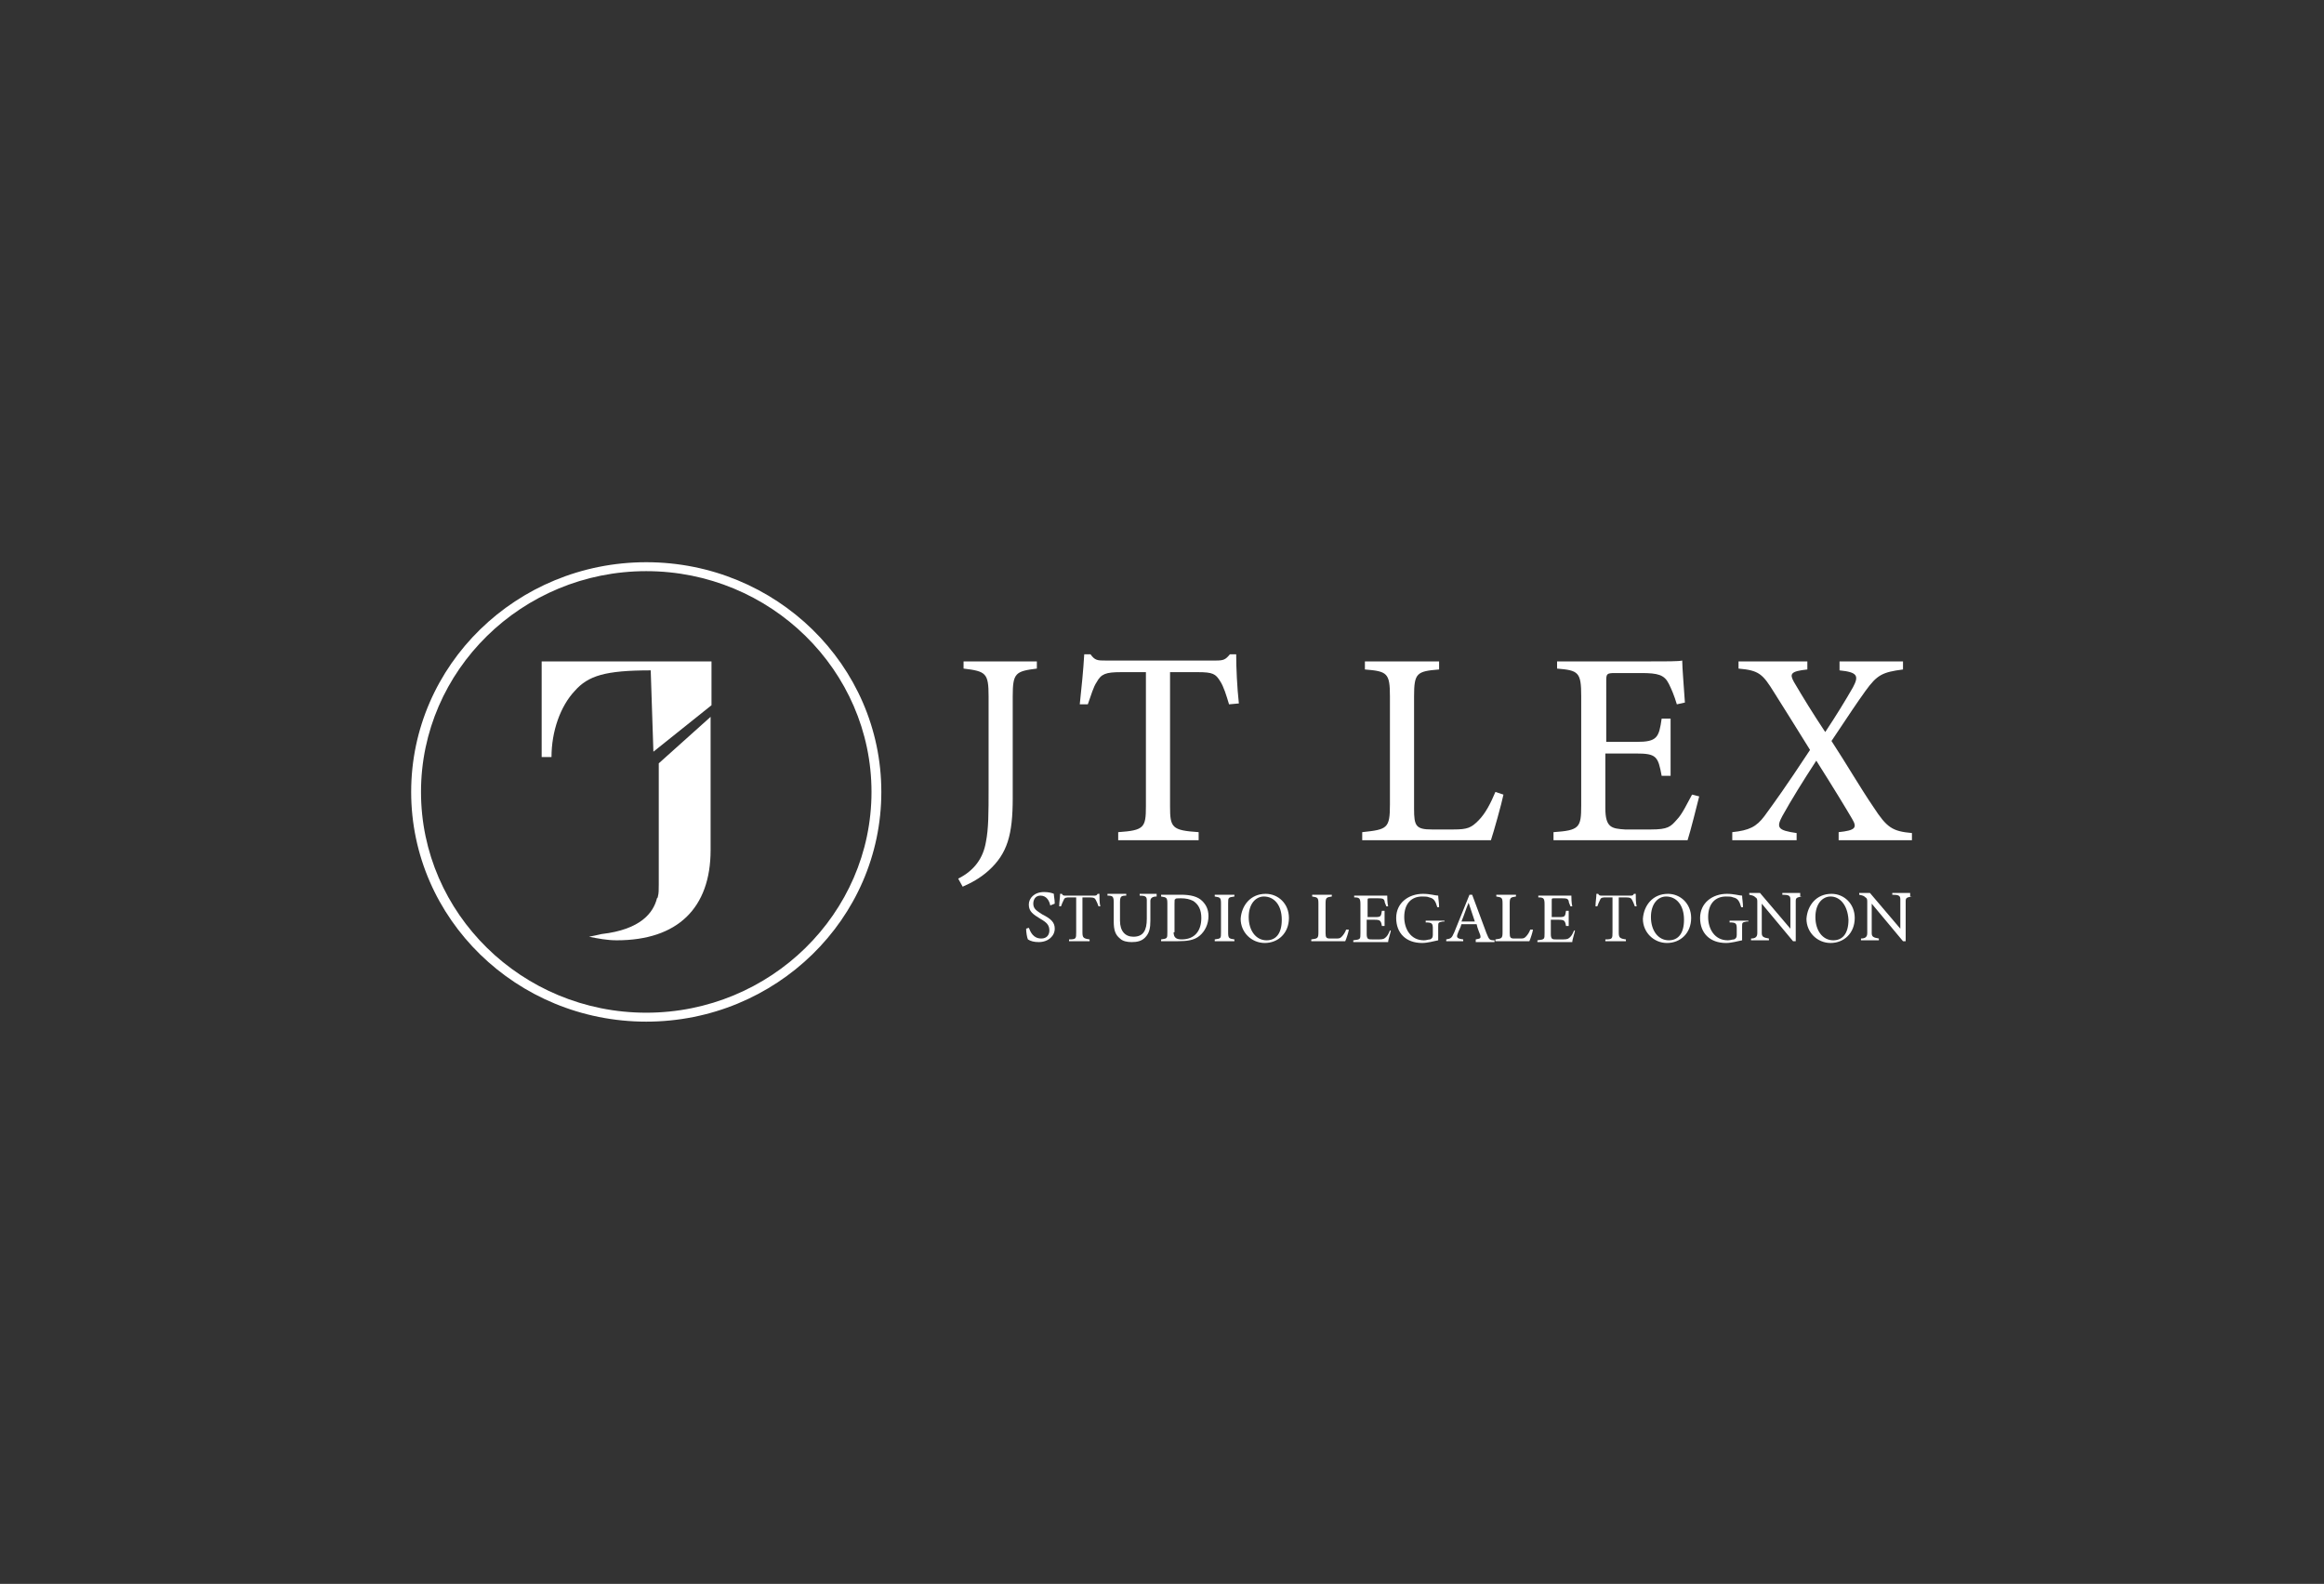
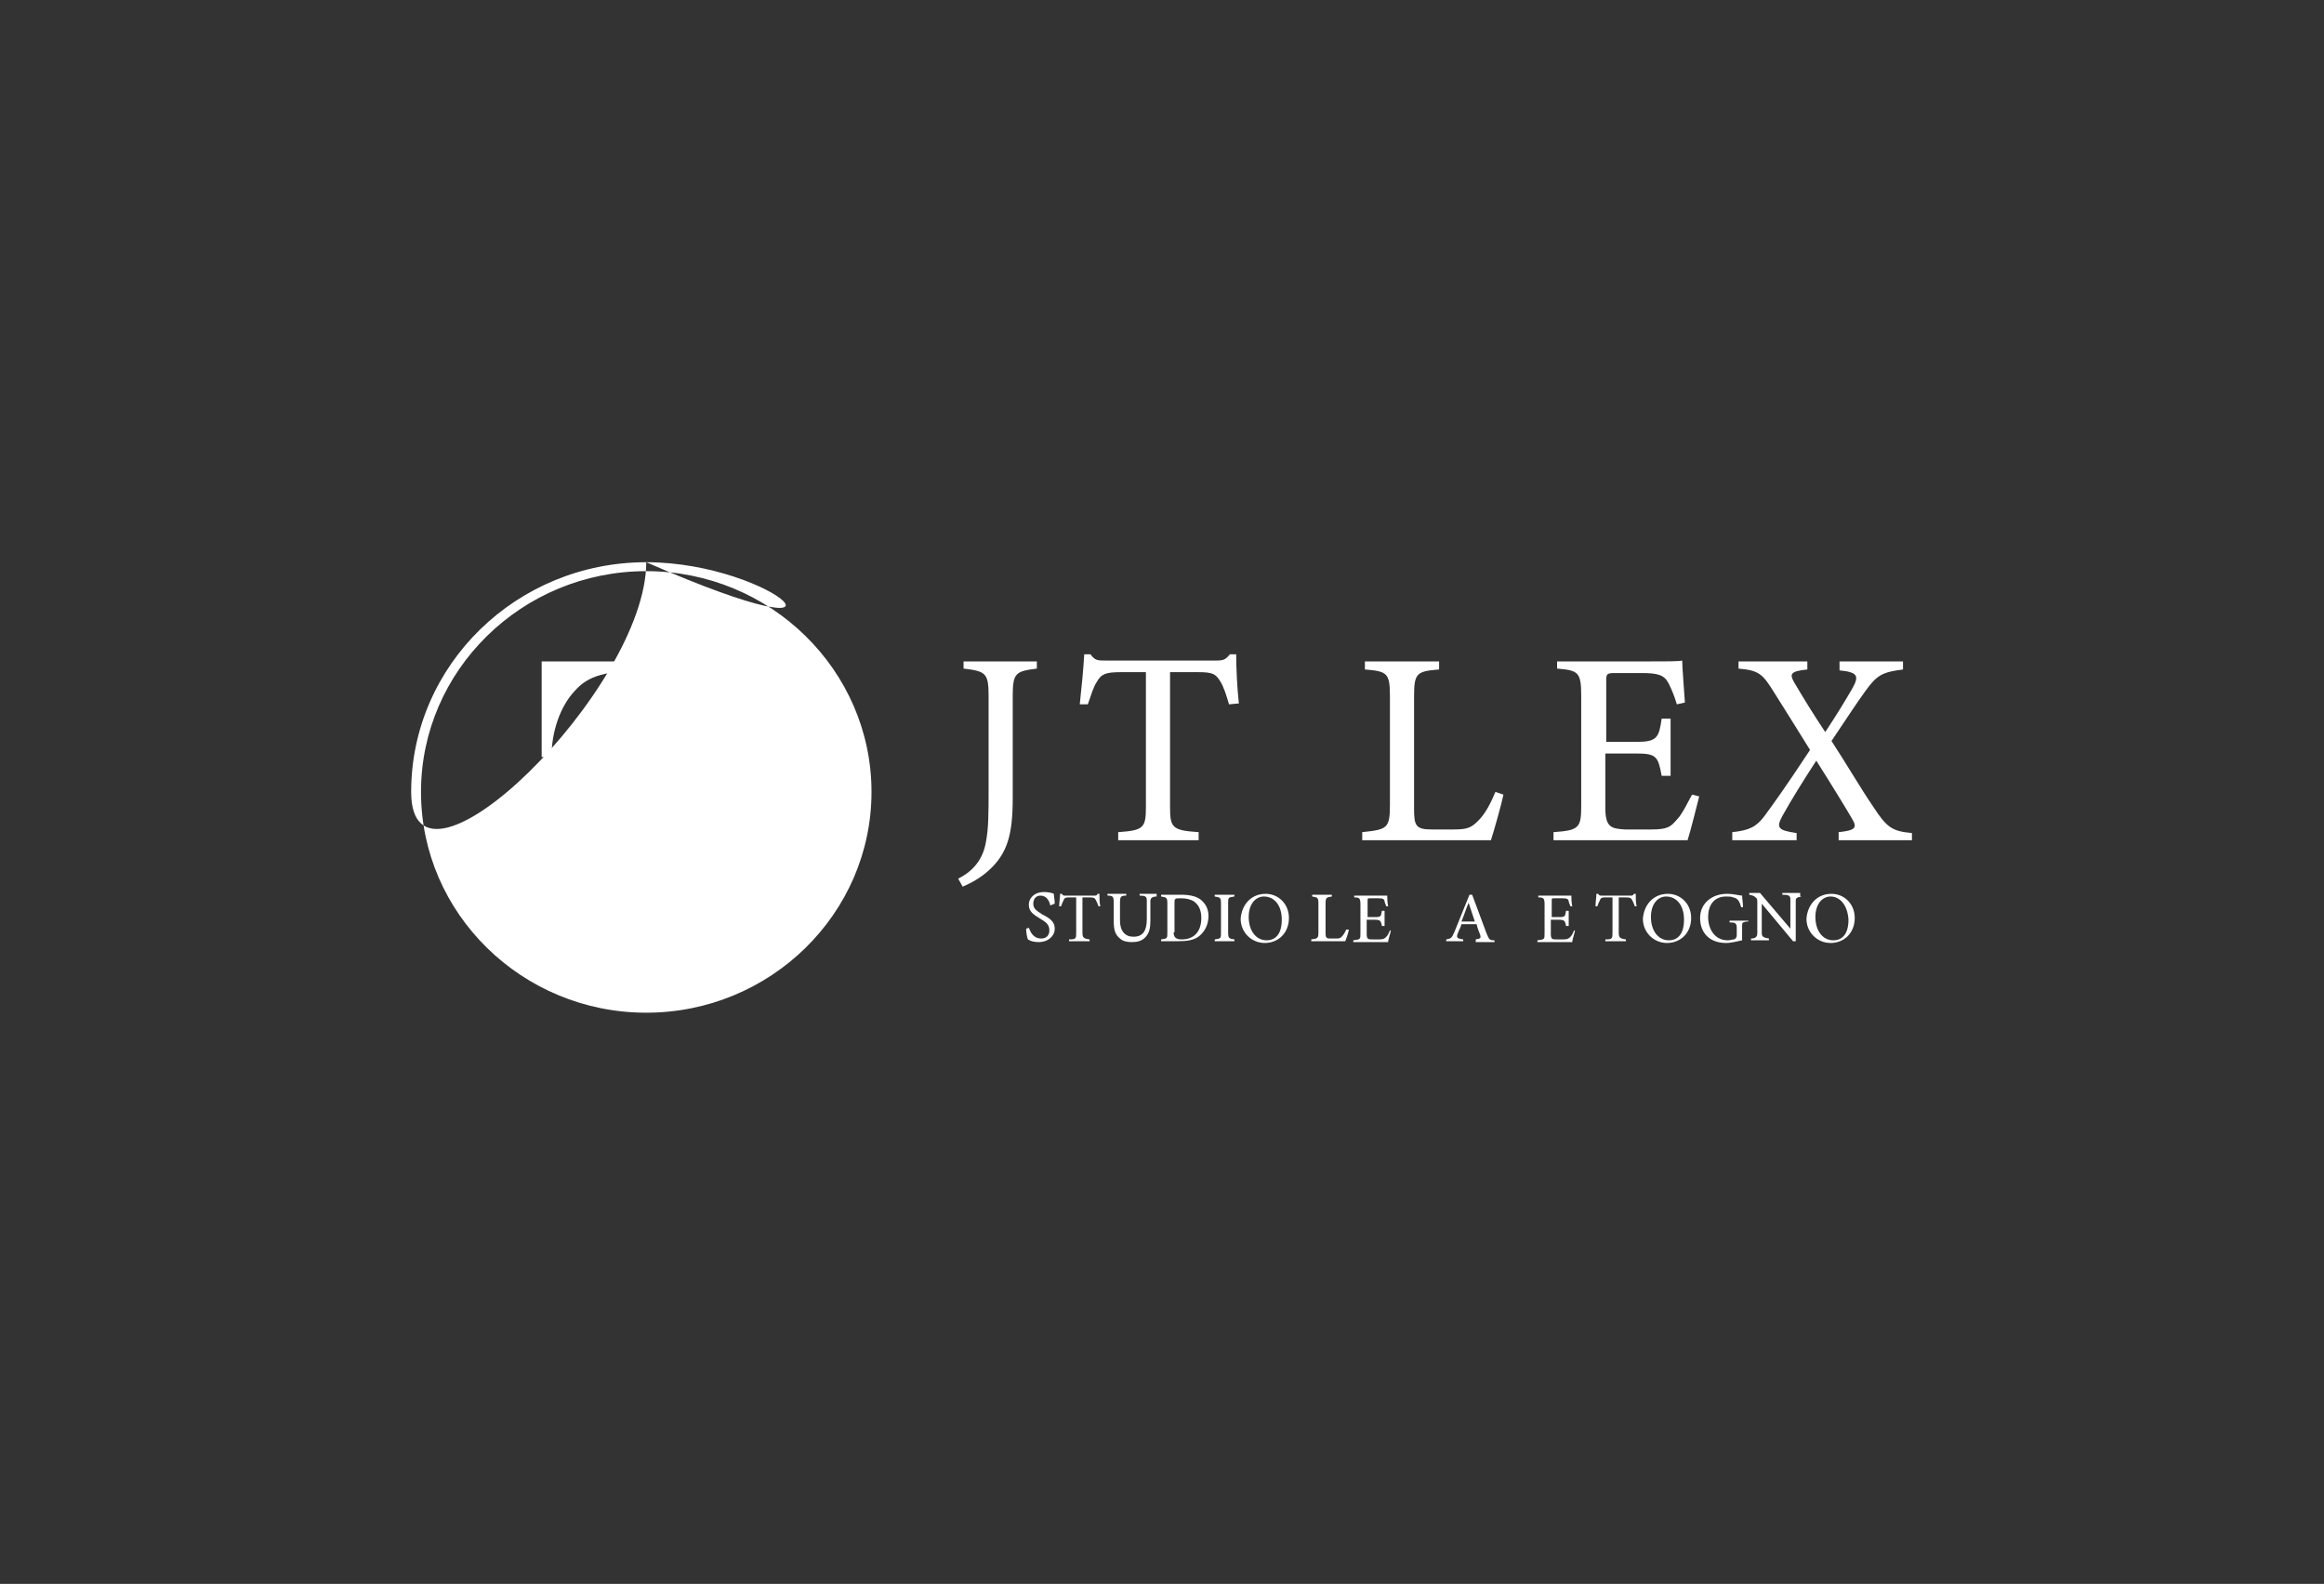
<svg xmlns="http://www.w3.org/2000/svg" version="1.1" id="Livello_1" x="0px" y="0px" viewBox="0 0 260 177.2" style="enable-background:new 0 0 260 177.2;" xml:space="preserve">
  <rect x="0" y="0" width="260" height="177.2" fill="#333333" stroke="none" />
  <style type="text/css">
	.st0{fill:#FFFFFF;}
</style>
  <g>
-     <path class="st0" d="M72.3,62.9c-14.5,0-26.3,11.5-26.3,25.7c0,14.2,11.8,25.7,26.3,25.7s26.3-11.5,26.3-25.7   C98.6,74.4,86.8,62.9,72.3,62.9 M72.3,113.3c-13.9,0-25.2-11.1-25.2-24.7s11.3-24.7,25.2-24.7c13.9,0,25.2,11.1,25.2,24.7   S86.2,113.3,72.3,113.3" />
+     <path class="st0" d="M72.3,62.9c-14.5,0-26.3,11.5-26.3,25.7s26.3-11.5,26.3-25.7   C98.6,74.4,86.8,62.9,72.3,62.9 M72.3,113.3c-13.9,0-25.2-11.1-25.2-24.7s11.3-24.7,25.2-24.7c13.9,0,25.2,11.1,25.2,24.7   S86.2,113.3,72.3,113.3" />
    <path class="st0" d="M73.1,84.1l6.5-5.2V75v-1l-19,0l0,10.7l1.1,0c0-2.9,1-5.7,2.6-7.4c1.5-1.7,3.4-2.3,8.5-2.3L73.1,84.1z" />
-     <path class="st0" d="M73.7,85.4l0,9.8l0,0.4l0,3.4c0,0.5,0,1-0.1,1.3c0,0,0,0,0,0c0,0.1,0,0.1-0.1,0.2c-0.4,1.6-1.8,3.5-6.2,4   c-0.4,0.1-0.9,0.2-1.4,0.3c1,0.2,2,0.4,3.1,0.4c6.8,0,10.5-3.6,10.5-10.1l0-14.9L73.7,85.4z" />
    <path class="st0" d="M116,74.8c-2.4,0.3-2.7,0.5-2.7,3.1v11.4c0,4.1-0.6,6.2-2.7,8.1c-1,0.9-2,1.4-2.9,1.8l-0.5-0.9   c1.8-0.9,2.8-2.3,3.1-4.1c0.3-1.5,0.3-3.3,0.3-5.9V77.9c0-2.6-0.3-2.8-2.8-3.1V74h8.2V74.8z" />
    <path class="st0" d="M137.5,78.8c-0.3-1-0.6-2-1-2.6c-0.5-0.8-0.8-1-2.5-1h-3.1v15c0,2.4,0.2,2.7,3.2,2.9V94h-9v-0.9   c2.9-0.2,3.1-0.5,3.1-2.9v-15h-2.8c-1.7,0-2.2,0.2-2.7,1.1c-0.4,0.6-0.6,1.4-1,2.5h-0.9c0.2-1.9,0.4-3.8,0.5-5.6h0.7   c0.5,0.7,0.8,0.7,1.7,0.7h12.3c0.9,0,1.1-0.1,1.6-0.7h0.7c0,1.5,0.1,3.7,0.3,5.5L137.5,78.8z" />
    <path class="st0" d="M168.2,88.9c-0.2,1-1.1,4.2-1.4,5.1h-14.4v-0.9c2.8-0.3,3.1-0.4,3.1-3.1V77.9c0-2.6-0.3-2.8-2.8-3V74h8.3v0.9   c-2.5,0.2-2.8,0.4-2.8,3v12.6c0,1.9,0.2,2.3,2,2.3c0,0,2.3,0,2.4,0c1.6,0,2-0.2,2.8-1c0.8-0.8,1.4-2,1.9-3.2L168.2,88.9z" />
    <path class="st0" d="M190.1,89.1c-0.2,0.8-1,4-1.3,4.9h-15v-0.9c2.9-0.2,3.1-0.5,3.1-3V77.9c0-2.7-0.3-2.9-2.7-3.1V74h9.5   c2.9,0,4.1,0,4.5-0.1c0,0.8,0.2,3.1,0.3,4.7l-0.9,0.2c-0.3-1-0.6-1.7-0.9-2.3c-0.5-1-1.2-1.2-3.1-1.2h-2.9c-1,0-1,0.1-1,1V83h3.4   c2.3,0,2.5-0.5,2.8-2.6h1v6.4h-1c-0.4-2.2-0.6-2.5-2.9-2.5h-3.4v6.1c0,2.2,0.7,2.3,2.2,2.4h2.9c1.9,0,2.2-0.3,2.9-1.1   c0.6-0.6,1.2-1.9,1.7-2.8L190.1,89.1z" />
    <path class="st0" d="M205.7,94v-0.9c1.9-0.2,2.1-0.5,1.5-1.5c-0.7-1.2-2.1-3.5-4-6.5c-1.5,2.3-2.8,4.4-3.8,6.2   c-0.7,1.3-0.5,1.6,1.6,1.9V94h-7.2v-0.9c1.9-0.2,2.7-0.6,3.6-1.8c1.1-1.5,2.4-3.3,5.1-7.4c-1.6-2.6-3-4.8-4-6.4   c-1.3-2.1-1.7-2.5-4-2.7V74h7.7v0.9c-1.9,0.2-2,0.5-1.5,1.4c1,1.7,2.1,3.5,3.5,5.6c1.2-1.8,2.3-3.6,3.1-5c0.7-1.3,0.5-1.7-1.5-1.9   V74h7.1v0.9c-2.3,0.3-2.9,0.6-4.2,2.4c-1,1.4-1.6,2.3-3.8,5.6c1.7,2.6,3.2,5.2,4.7,7.4c1.5,2.3,2.1,2.7,4.3,2.9V94H205.7z" />
    <path class="st0" d="M117.5,101.3c-0.1-0.5-0.4-1.1-1.1-1.1c-0.6,0-0.8,0.5-0.8,0.9c0,0.6,0.4,0.8,1,1.2c1,0.5,1.4,0.9,1.4,1.6   c0,0.8-0.7,1.5-1.8,1.5c-0.5,0-0.9-0.1-1.2-0.3c-0.1-0.2-0.2-0.8-0.2-1.2l0.3-0.1c0.2,0.5,0.5,1.2,1.4,1.2c0.6,0,0.9-0.4,0.9-0.9   c0-0.6-0.3-0.9-1-1.3c-0.8-0.5-1.3-0.8-1.3-1.6c0-0.7,0.6-1.4,1.7-1.4c0.5,0,0.9,0.1,1.1,0.2c0,0.3,0.1,0.6,0.1,1.1L117.5,101.3z" />
    <path class="st0" d="M122.9,101.4c-0.1-0.3-0.2-0.5-0.3-0.7c-0.1-0.2-0.2-0.3-0.7-0.3h-0.8v3.9c0,0.6,0.1,0.7,0.8,0.8v0.2h-2.3   v-0.2c0.8,0,0.8-0.1,0.8-0.8v-3.9h-0.7c-0.4,0-0.6,0-0.7,0.3c-0.1,0.2-0.2,0.4-0.3,0.7h-0.2c0-0.5,0.1-1,0.1-1.4h0.2   c0.1,0.2,0.2,0.2,0.4,0.2h3.2c0.2,0,0.3,0,0.4-0.2h0.2c0,0.4,0,1,0.1,1.4L122.9,101.4z" />
    <path class="st0" d="M129.4,100.3c-0.5,0-0.7,0.2-0.7,0.5c0,0.2,0,0.5,0,1.3v0.9c0,0.8-0.1,1.4-0.6,1.9c-0.4,0.4-0.9,0.5-1.5,0.5   c-0.5,0-1-0.1-1.3-0.4c-0.5-0.4-0.7-0.9-0.7-1.9v-2.1c0-0.7-0.1-0.8-0.7-0.8v-0.2h2.1v0.2c-0.6,0-0.7,0.1-0.7,0.8v2   c0,1.2,0.6,1.8,1.5,1.8c1.1,0,1.5-0.7,1.5-2v-0.8c0-0.7,0-1,0-1.3c0-0.4-0.2-0.5-0.8-0.5v-0.2h1.9V100.3z" />
    <path class="st0" d="M131.3,104.3c0,0.6,0.3,0.8,0.9,0.8c1.5,0,2.2-1,2.2-2.4c0-0.9-0.3-1.5-0.9-1.9c-0.4-0.2-0.8-0.3-1.4-0.3   c-0.4,0-0.6,0-0.6,0.1c-0.1,0-0.1,0.1-0.1,0.5V104.3z M132.1,100.1c1.1,0,1.9,0.2,2.4,0.7c0.4,0.4,0.7,0.9,0.7,1.7   c0,0.9-0.4,1.7-1,2.2c-0.6,0.5-1.4,0.6-2.4,0.6h-1.9v-0.2c0.7-0.1,0.7-0.1,0.7-0.8v-3.2c0-0.7-0.1-0.7-0.7-0.8v-0.2H132.1z" />
    <path class="st0" d="M135.9,105.3v-0.2c0.7-0.1,0.7-0.1,0.7-0.8v-3.2c0-0.7-0.1-0.7-0.7-0.8v-0.2h2.2v0.2c-0.7,0.1-0.7,0.1-0.7,0.8   v3.2c0,0.7,0.1,0.7,0.7,0.8v0.2H135.9z" />
    <path class="st0" d="M141.4,100.3c-0.9,0-1.7,0.8-1.7,2.3c0,1.5,0.8,2.6,2,2.6c1,0,1.7-0.7,1.7-2.3   C143.4,101.2,142.5,100.3,141.4,100.3 M141.6,100c1.4,0,2.6,1.1,2.6,2.7c0,1.7-1.2,2.8-2.7,2.8c-1.5,0-2.7-1.2-2.7-2.7   C138.9,101.3,139.9,100,141.6,100" />
    <path class="st0" d="M150.9,104c0,0.2-0.3,1.1-0.4,1.3h-3.8v-0.2c0.7-0.1,0.8-0.1,0.8-0.8v-3.2c0-0.7-0.1-0.7-0.7-0.8v-0.2h2.2v0.2   c-0.6,0.1-0.7,0.1-0.7,0.8v3.3c0,0.5,0.1,0.6,0.5,0.6c0,0,0.6,0,0.6,0c0.4,0,0.5,0,0.7-0.2c0.2-0.2,0.4-0.5,0.5-0.8L150.9,104z" />
    <path class="st0" d="M155.6,104.1c0,0.2-0.3,1-0.3,1.3h-3.9v-0.2c0.8-0.1,0.8-0.1,0.8-0.8v-3.2c0-0.7-0.1-0.8-0.7-0.8v-0.2h2.5   c0.8,0,1.1,0,1.2,0c0,0.2,0,0.8,0.1,1.2l-0.2,0c-0.1-0.3-0.2-0.4-0.2-0.6c-0.1-0.3-0.3-0.3-0.8-0.3h-0.8c-0.3,0-0.3,0-0.3,0.3v1.8   h0.9c0.6,0,0.6-0.1,0.7-0.7h0.3v1.7h-0.3c-0.1-0.6-0.2-0.7-0.8-0.7h-0.9v1.6c0,0.6,0.2,0.6,0.6,0.6h0.8c0.5,0,0.6-0.1,0.8-0.3   c0.2-0.2,0.3-0.5,0.4-0.7L155.6,104.1z" />
-     <path class="st0" d="M161.4,103.1c-0.5,0.1-0.5,0.1-0.5,0.6v0.7c0,0.3,0,0.5,0,0.8c-0.5,0.1-1.2,0.3-1.8,0.3   c-1.8,0-2.9-1.1-2.9-2.8c0-1.7,1.4-2.7,3-2.7c0.8,0,1.4,0.2,1.7,0.2c0,0.3,0.1,0.8,0.1,1.3l-0.2,0c-0.2-0.7-0.4-1-0.9-1.1   c-0.2-0.1-0.5-0.1-0.8-0.1c-1.2,0-2,0.8-2,2.3c0,1.3,0.7,2.6,2.2,2.6c0.3,0,0.5-0.1,0.7-0.1c0.2-0.1,0.3-0.2,0.3-0.5v-0.7   c0-0.6-0.1-0.7-0.8-0.7v-0.2h2.1V103.1z" />
    <path class="st0" d="M164.3,101c-0.3,0.7-0.5,1.4-0.8,2.1h1.5L164.3,101z M165.1,105.3v-0.2c0.5-0.1,0.6-0.1,0.5-0.5   c-0.1-0.3-0.3-0.7-0.4-1.2h-1.7c-0.1,0.4-0.3,0.7-0.4,1c-0.2,0.5-0.1,0.6,0.6,0.7v0.2h-1.9v-0.2c0.5-0.1,0.6-0.1,0.9-0.8l1.7-4.2   l0.3,0c0.5,1.4,1.1,2.9,1.6,4.3c0.3,0.7,0.3,0.8,0.9,0.8v0.2H165.1z" />
-     <path class="st0" d="M171.5,104c0,0.2-0.3,1.1-0.4,1.3h-3.8v-0.2c0.7-0.1,0.8-0.1,0.8-0.8v-3.2c0-0.7-0.1-0.7-0.7-0.8v-0.2h2.2v0.2   c-0.6,0.1-0.7,0.1-0.7,0.8v3.3c0,0.5,0.1,0.6,0.5,0.6c0,0,0.6,0,0.6,0c0.4,0,0.5,0,0.7-0.2c0.2-0.2,0.4-0.5,0.5-0.8L171.5,104z" />
    <path class="st0" d="M176.2,104.1c0,0.2-0.3,1-0.3,1.3H172v-0.2c0.8-0.1,0.8-0.1,0.8-0.8v-3.2c0-0.7-0.1-0.8-0.7-0.8v-0.2h2.5   c0.8,0,1.1,0,1.2,0c0,0.2,0,0.8,0.1,1.2l-0.2,0c-0.1-0.3-0.2-0.4-0.2-0.6c-0.1-0.3-0.3-0.3-0.8-0.3h-0.8c-0.3,0-0.3,0-0.3,0.3v1.8   h0.9c0.6,0,0.6-0.1,0.7-0.7h0.3v1.7h-0.3c-0.1-0.6-0.2-0.7-0.8-0.7h-0.9v1.6c0,0.6,0.2,0.6,0.6,0.6h0.8c0.5,0,0.6-0.1,0.8-0.3   c0.2-0.2,0.3-0.5,0.4-0.7L176.2,104.1z" />
    <path class="st0" d="M182.9,101.4c-0.1-0.3-0.2-0.5-0.3-0.7c-0.1-0.2-0.2-0.3-0.7-0.3h-0.8v3.9c0,0.6,0.1,0.7,0.8,0.8v0.2h-2.3   v-0.2c0.8,0,0.8-0.1,0.8-0.8v-3.9h-0.7c-0.4,0-0.6,0-0.7,0.3c-0.1,0.2-0.2,0.4-0.3,0.7h-0.2c0-0.5,0.1-1,0.1-1.4h0.2   c0.1,0.2,0.2,0.2,0.4,0.2h3.2c0.2,0,0.3,0,0.4-0.2h0.2c0,0.4,0,1,0.1,1.4L182.9,101.4z" />
    <path class="st0" d="M186.4,100.3c-0.9,0-1.7,0.8-1.7,2.3c0,1.5,0.8,2.6,2,2.6c1,0,1.7-0.7,1.7-2.3   C188.4,101.2,187.5,100.3,186.4,100.3 M186.6,100c1.4,0,2.6,1.1,2.6,2.7c0,1.7-1.2,2.8-2.7,2.8c-1.5,0-2.7-1.2-2.7-2.7   C183.9,101.3,184.9,100,186.6,100" />
    <path class="st0" d="M195.4,103.1c-0.5,0.1-0.5,0.1-0.5,0.6v0.7c0,0.3,0,0.5,0,0.8c-0.5,0.1-1.2,0.3-1.8,0.3   c-1.8,0-2.9-1.1-2.9-2.8c0-1.7,1.4-2.7,3-2.7c0.8,0,1.4,0.2,1.7,0.2c0,0.3,0.1,0.8,0.1,1.3l-0.2,0c-0.2-0.7-0.4-1-0.9-1.1   c-0.2-0.1-0.5-0.1-0.8-0.1c-1.2,0-2,0.8-2,2.3c0,1.3,0.7,2.6,2.2,2.6c0.3,0,0.5-0.1,0.7-0.1c0.2-0.1,0.3-0.2,0.3-0.5v-0.7   c0-0.6-0.1-0.7-0.8-0.7v-0.2h2.1V103.1z" />
    <path class="st0" d="M201.6,100.3c-0.5,0.1-0.7,0.1-0.7,0.5c0,0.3,0,0.6,0,1.3v3.2h-0.3l-3.5-4.2v2c0,0.7,0,1.1,0,1.3   c0,0.4,0.2,0.5,0.8,0.6v0.2h-2v-0.2c0.5,0,0.7-0.2,0.7-0.6c0-0.3,0-0.6,0-1.4v-2.1c0-0.2,0-0.4-0.2-0.5c-0.2-0.2-0.3-0.2-0.7-0.3   v-0.2h1.2l3.4,4v-2c0-0.7,0-1.1,0-1.3c0-0.4-0.2-0.5-0.9-0.5v-0.2h2V100.3z" />
    <path class="st0" d="M204.8,100.3c-0.9,0-1.7,0.8-1.7,2.3c0,1.5,0.8,2.6,2,2.6c1,0,1.7-0.7,1.7-2.3   C206.7,101.2,205.8,100.3,204.8,100.3 M204.9,100c1.4,0,2.6,1.1,2.6,2.7c0,1.7-1.2,2.8-2.7,2.8c-1.5,0-2.7-1.2-2.7-2.7   C202.2,101.3,203.2,100,204.9,100" />
-     <path class="st0" d="M213.9,100.3c-0.5,0.1-0.7,0.1-0.7,0.5c0,0.3,0,0.6,0,1.3v3.2h-0.3l-3.5-4.2v2c0,0.7,0,1.1,0,1.3   c0,0.4,0.2,0.5,0.8,0.6v0.2h-2v-0.2c0.5,0,0.7-0.2,0.7-0.6c0-0.3,0-0.6,0-1.4v-2.1c0-0.2,0-0.4-0.2-0.5c-0.2-0.2-0.3-0.2-0.7-0.3   v-0.2h1.2l3.4,4v-2c0-0.7,0-1.1,0-1.3c0-0.4-0.2-0.5-0.9-0.5v-0.2h2V100.3z" />
  </g>
</svg>